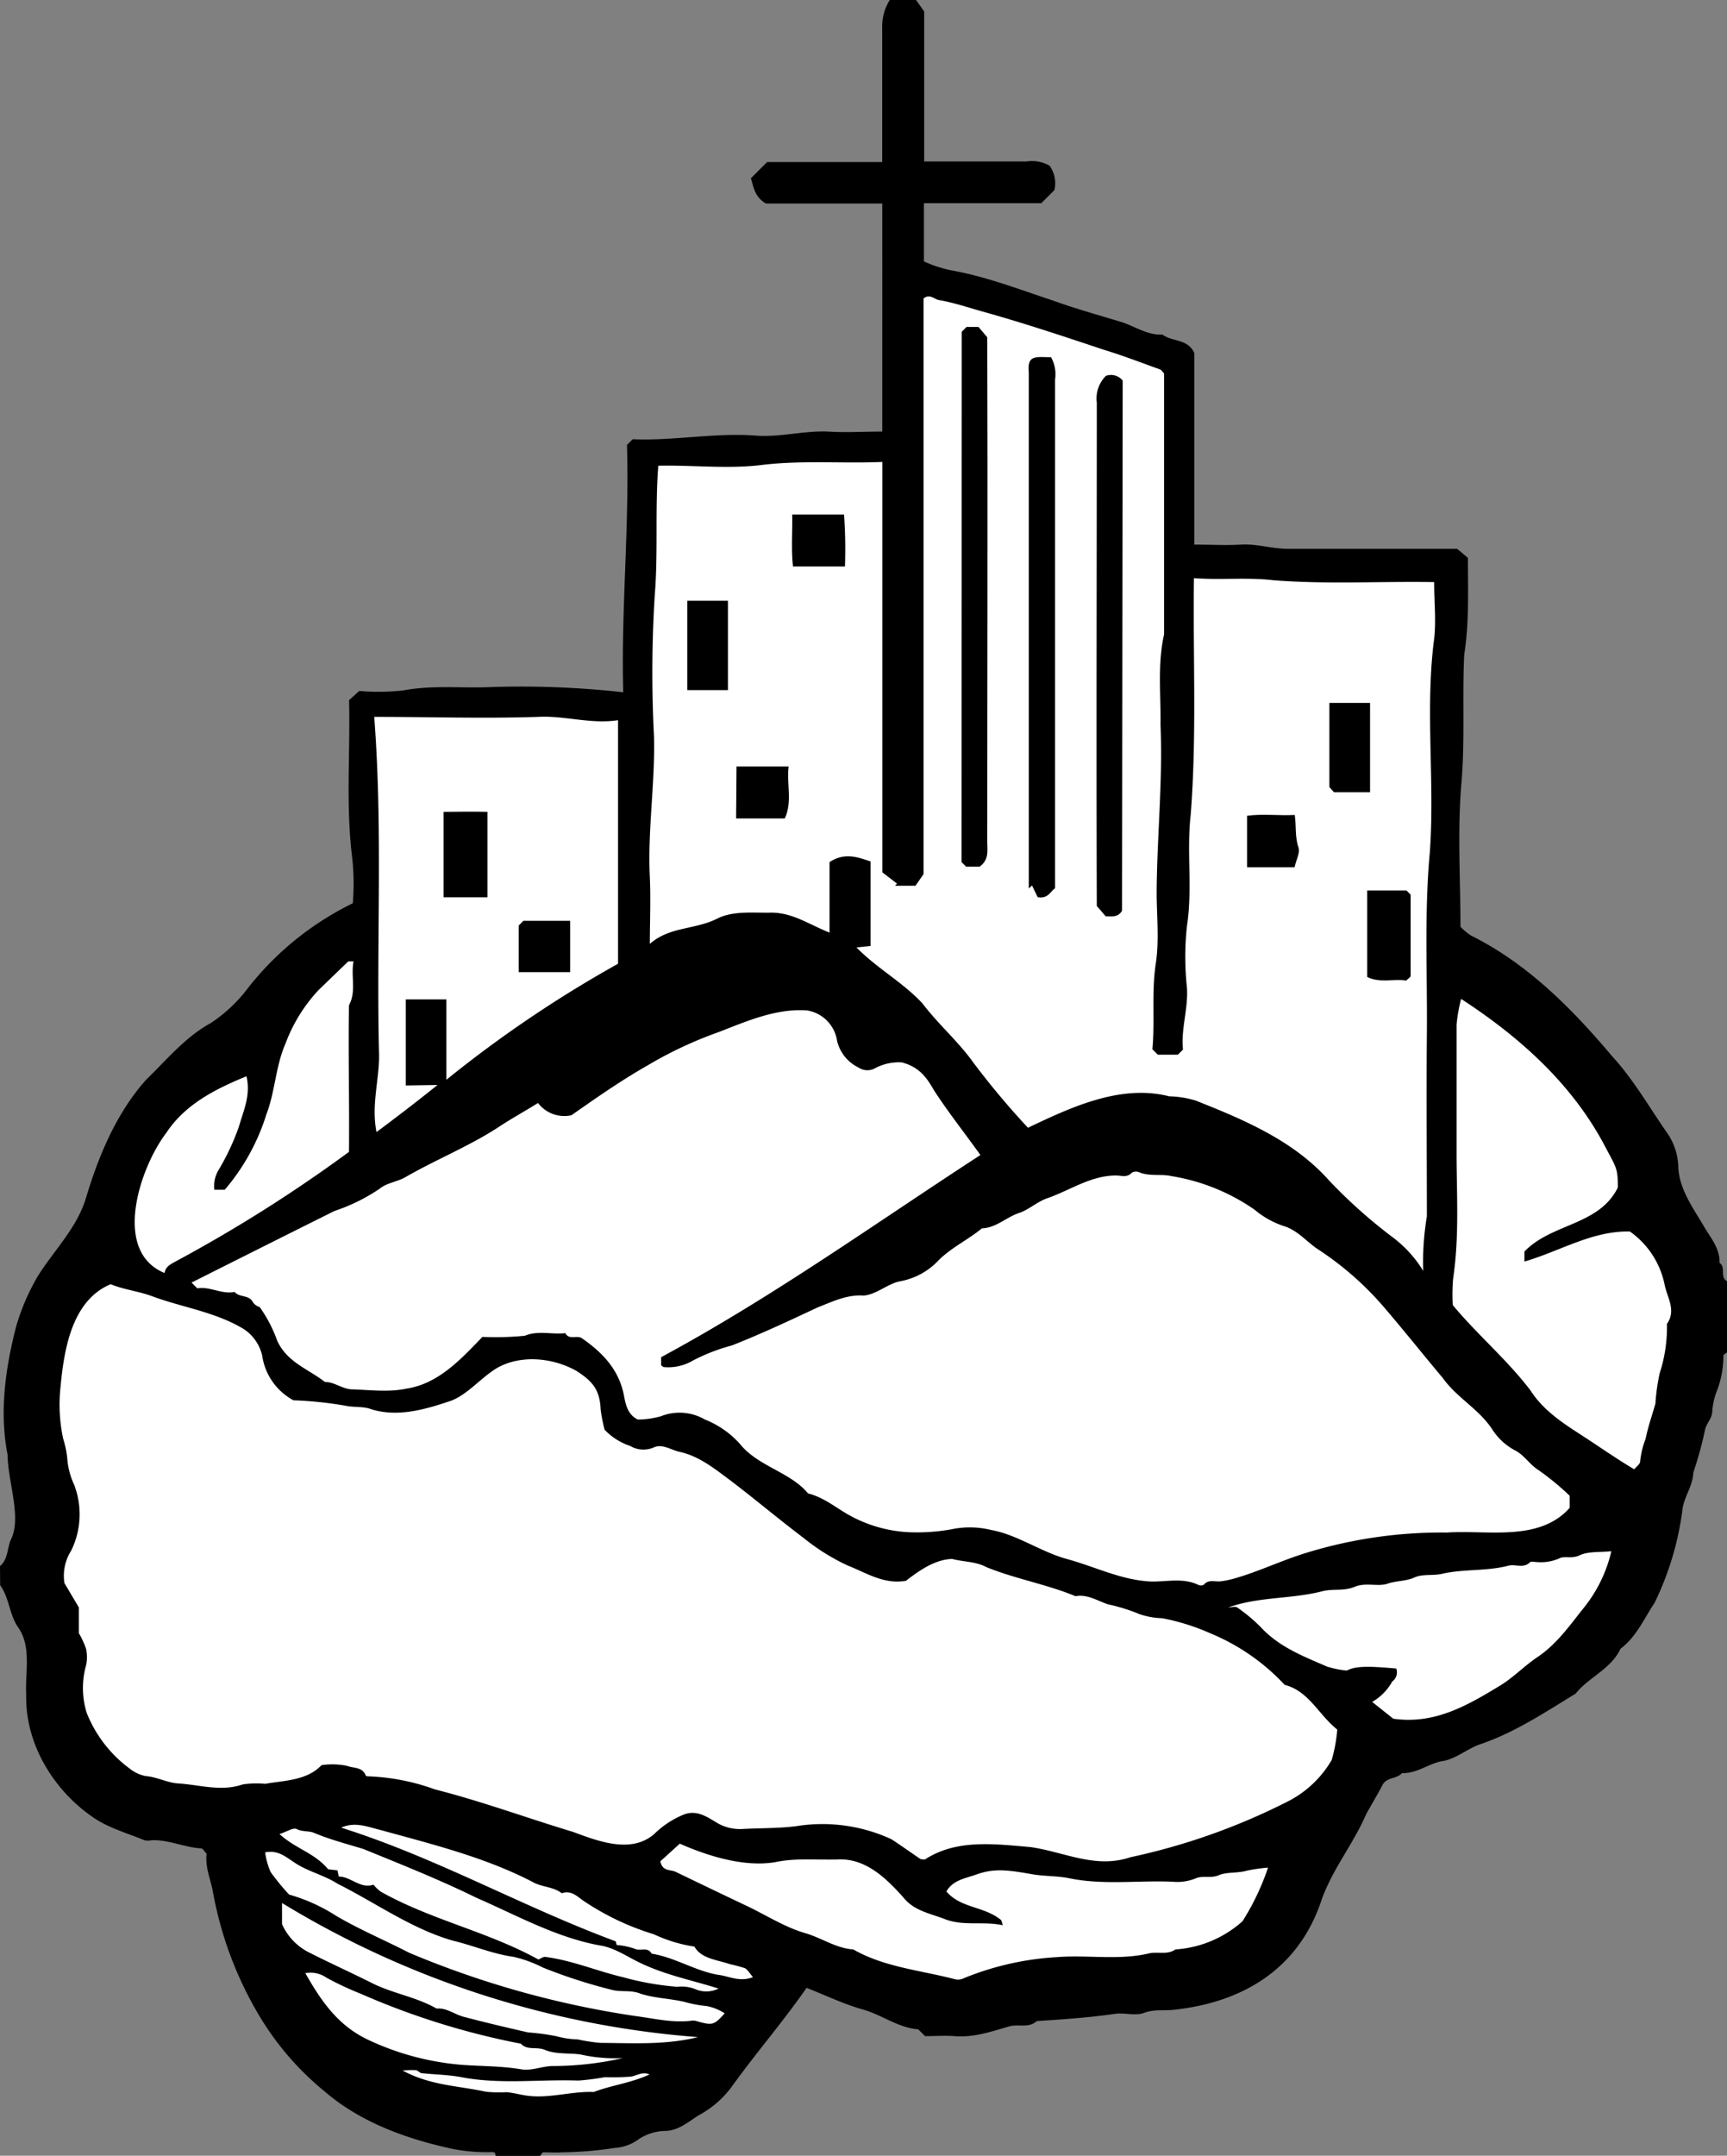
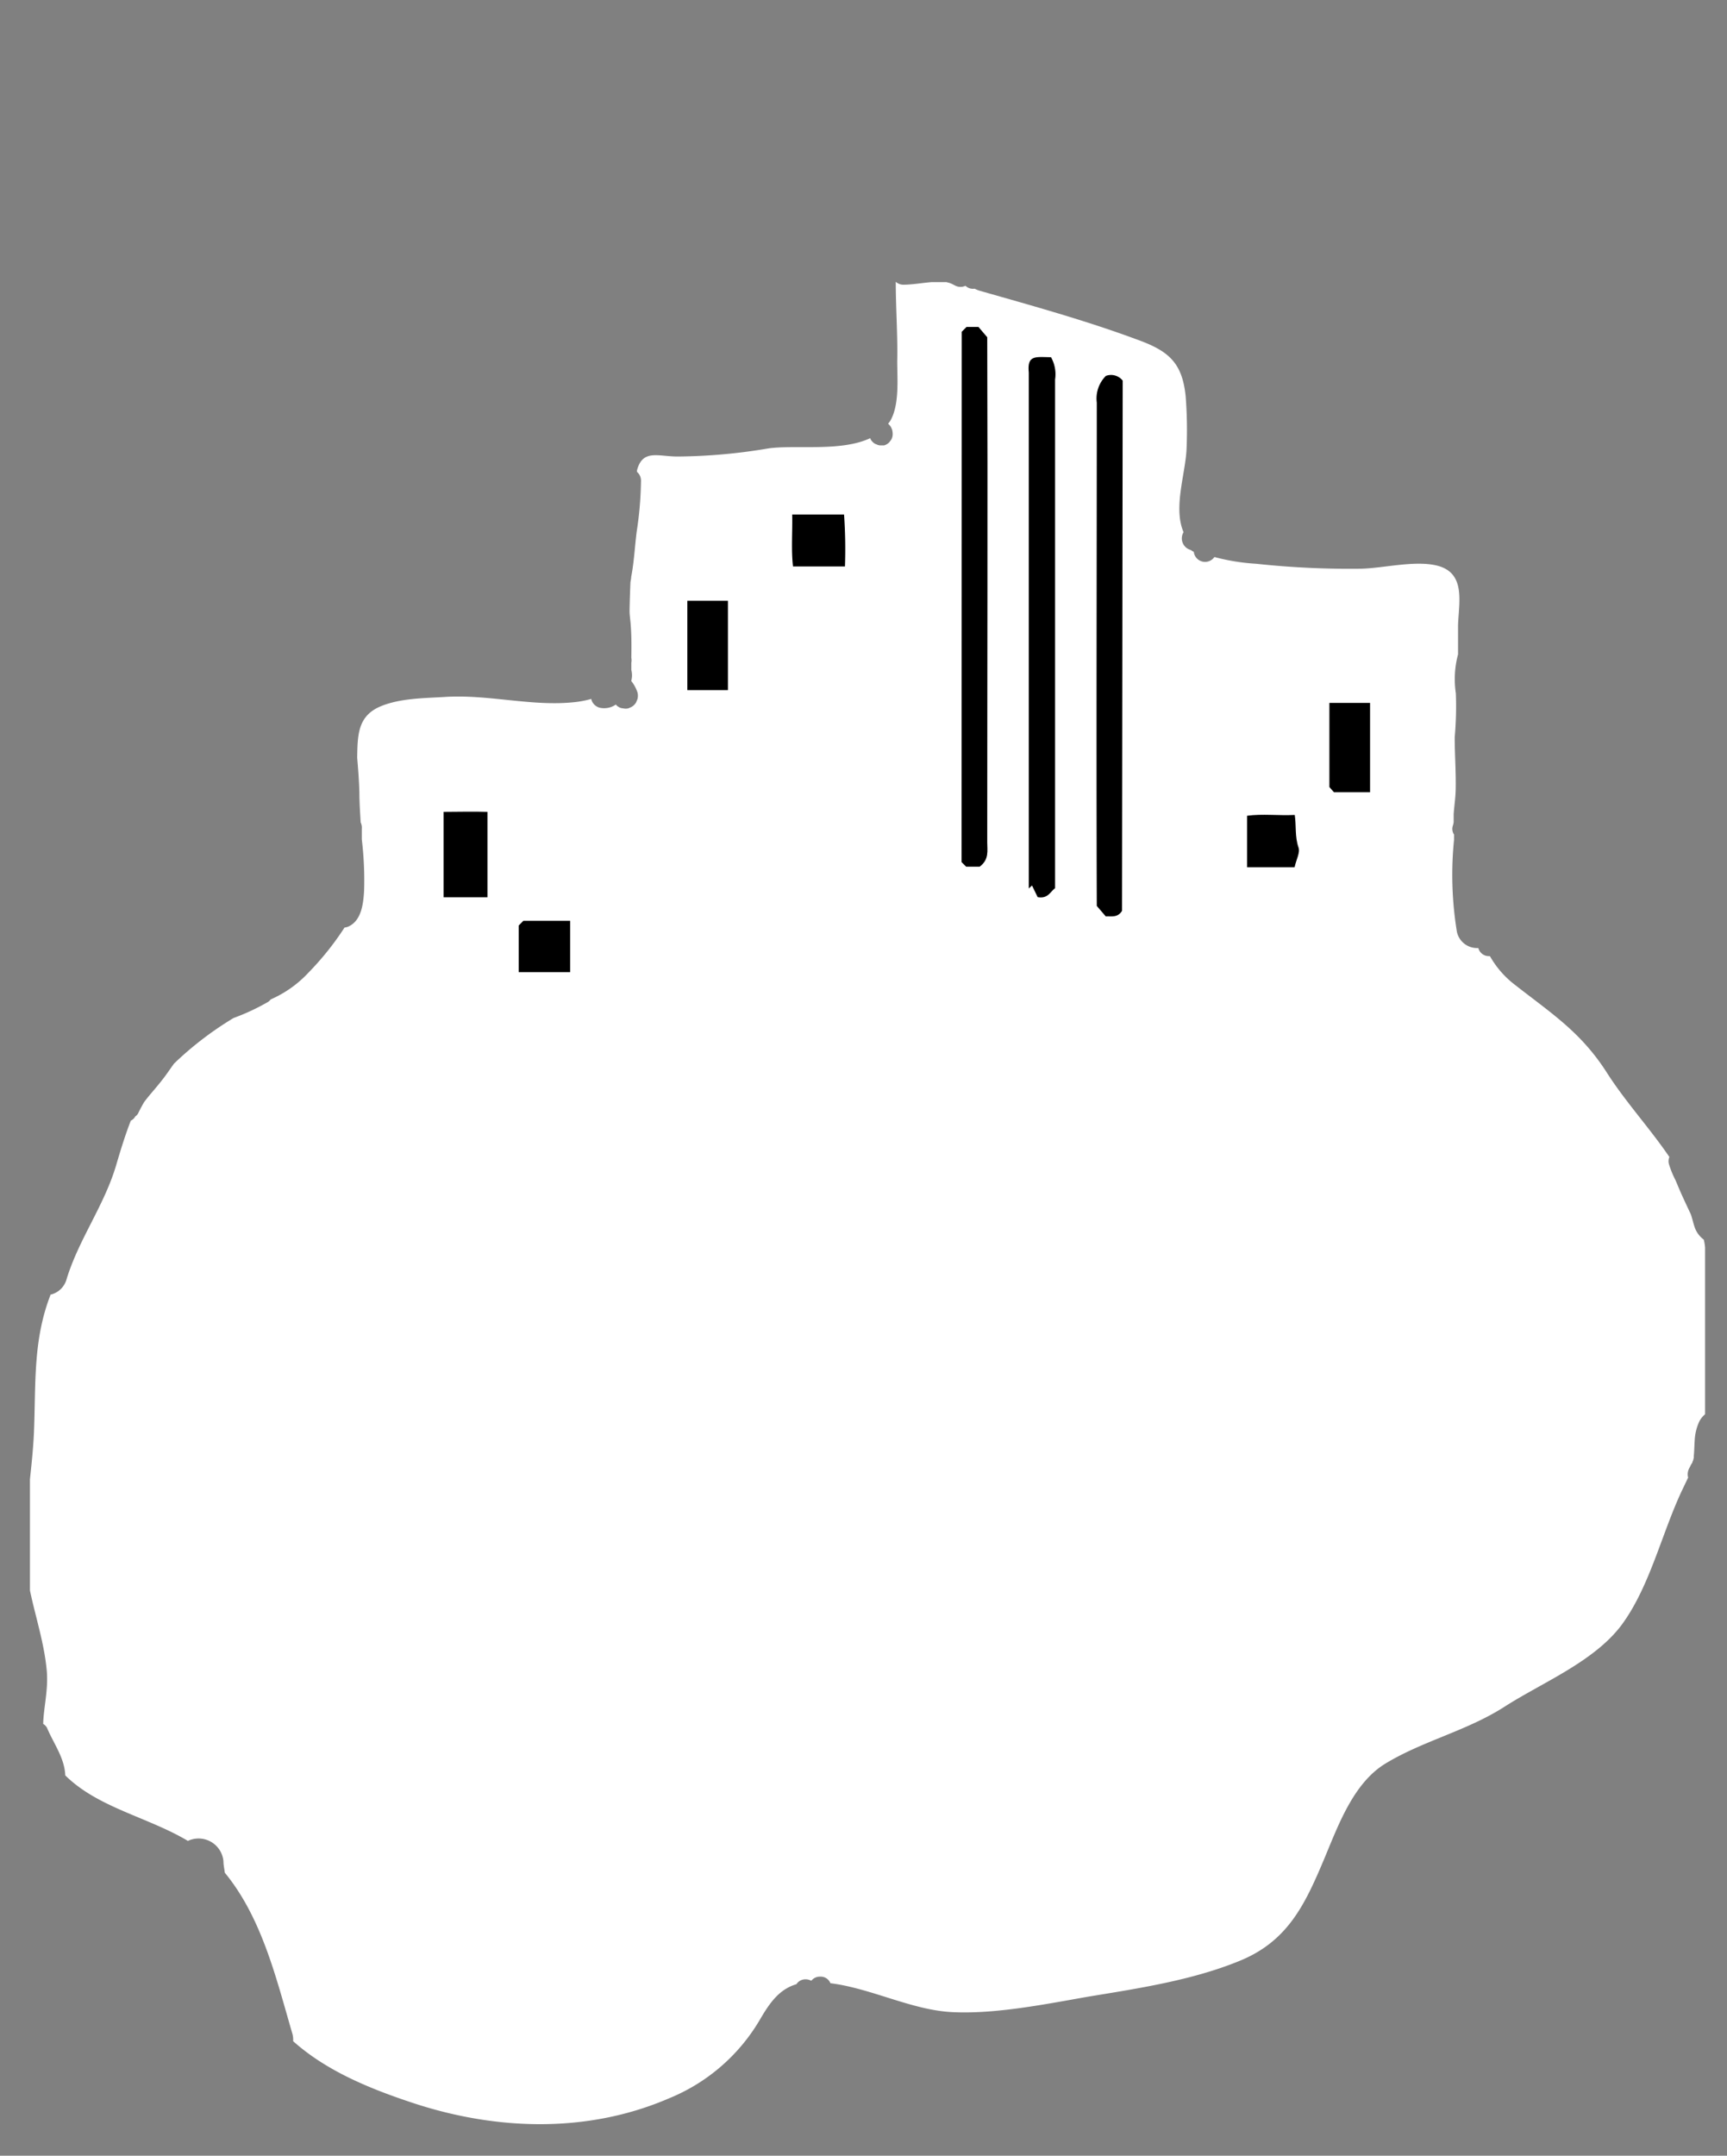
<svg xmlns="http://www.w3.org/2000/svg" viewBox="0 0 212.79 265.53">
  <rect x="0" y="0" width="212.79" height="265.53" fill="#808080" stroke="none" />
  <defs>
    <style>.cls-1{fill:#fff;}</style>
  </defs>
  <g id="Layer_2" data-name="Layer 2">
    <g id="Layer_7" data-name="Layer 7">
      <path class="cls-1" d="M209.93,152.69a3.21,3.21,0,0,1-1-1.22c-.27-.61-.37-1.26-.59-1.88,0,0-.13-.29-.05-.14l-.09-.16-.33-.71c-.21-.45-.42-.89-.62-1.34-.28-.61-.53-1.23-.79-1.84a12.11,12.11,0,0,1-.82-2,1.35,1.35,0,0,1,.05-.89c-2.4-3.53-5.38-6.76-7.68-10.35-3.18-5-6.83-7.32-11.29-10.81a11.64,11.64,0,0,1-3.14-3.58h-.1a1.33,1.33,0,0,1-1.33-1,2.53,2.53,0,0,1-2.64-2,43.38,43.38,0,0,1-.35-11.36.51.51,0,0,1,0-.13c0-.16,0-.32,0-.48a1.25,1.25,0,0,1-.14-1.12,2.59,2.59,0,0,0,.09-.4c0-.34,0-.67,0-1,.07-1,.23-2,.25-3,.05-2.16-.12-4.32-.12-6.47a42.5,42.5,0,0,0,.14-5.41,11.77,11.77,0,0,1,.27-4.8c0-1.2,0-2.4,0-3.6.1-2.84,1-6.49-2.66-7.35-2.73-.64-6.49.33-9.29.4a107.43,107.43,0,0,1-12.93-.61,25.77,25.77,0,0,1-5.14-.83,1.4,1.4,0,0,1-2.54-.64,1.38,1.38,0,0,1-.35-.22,1.48,1.48,0,0,1-.91-2.2c-1.33-3.1.32-7.38.38-10.52a53.64,53.64,0,0,0-.12-6.21c-.42-4.18-2.13-5.61-6-7-6.33-2.35-12.87-4.15-19.35-6a2.87,2.87,0,0,1-.62-.25h-.16a1.31,1.31,0,0,1-1-.37,1.43,1.43,0,0,1-1.32-.05l-.35-.18-.27-.11-.41-.11-.27,0-.28,0h-.42c-.28,0-.56,0-.84,0-1.17.09-2.32.31-3.49.32a1.41,1.41,0,0,1-.94-.36c0,3.27.25,6.53.18,9.81,0,2.16.29,5.3-.84,7.29-.09.14-.19.26-.28.39a1.56,1.56,0,0,1,.34.39h0c.06.12.11.24.16.36v0a3,3,0,0,1,.06.43v.08a1.34,1.34,0,0,1-.2.73l-.22.29a1.5,1.5,0,0,1-.64.38l-.39,0a1.06,1.06,0,0,1-.55-.13,1,1,0,0,1-.47-.3,1.08,1.08,0,0,1-.3-.46v0c-3.59,1.7-9.22.8-12.53,1.26a69,69,0,0,1-11.2,1c-2.43,0-4.3-.93-5,1.69a1.55,1.55,0,0,0,0,.21,1.39,1.39,0,0,1,.49,1.06,44,44,0,0,1-.53,6.28c-.24,1.88-.32,3.74-.68,5.6,0,.22-.06.43-.09.64-.05,1.17-.09,2.34-.11,3.51,0,.52.08,1,.13,1.6.12,1.39.11,2.8.09,4.21a1.47,1.47,0,0,1,0,.59v.91h0a2.66,2.66,0,0,1,.08.8,3.32,3.32,0,0,1-.09.55l.13.17a4.56,4.56,0,0,1,.63,1.22,1.54,1.54,0,0,1,0,.85l-.16.39a1.51,1.51,0,0,1-.58.57l-.38.17a1.39,1.39,0,0,1-.64,0,1.16,1.16,0,0,1-.6-.2,1.1,1.1,0,0,1-.3-.27,2.52,2.52,0,0,1-2,.39,1.48,1.48,0,0,1-.87-.66,1.35,1.35,0,0,1-.16-.42,12.06,12.06,0,0,1-2.1.4c-5.26.56-10.63-1-16-.64C52.25,86,49.3,86,46.9,87c-2.83,1.19-2.84,3.52-2.89,6.33.12,1.42.23,2.84.27,4.27,0,1.25.09,2.47.16,3.7a1.48,1.48,0,0,1,.14.78c0,.18,0,.35,0,.53s0,.51,0,.78a42.2,42.2,0,0,1,.28,6.36c-.09,1.49-.3,3.55-1.82,4.32a1.61,1.61,0,0,1-.59.18A35.68,35.68,0,0,1,38,119.81a14,14,0,0,1-4.64,3.29,2.06,2.06,0,0,1-.3.29,26.88,26.88,0,0,1-4.28,2A41.31,41.31,0,0,0,21.45,131c-.52.71-1,1.45-1.56,2.14-.7.9-1.47,1.72-2.14,2.62-.25.43-.48.86-.7,1.31a1,1,0,0,1-.38.44,1.16,1.16,0,0,1-.55.52c-.66,1.69-1.22,3.49-1.79,5.43-1.46,5-4.61,9.15-6.12,14.08a2.68,2.68,0,0,1-2,1.93.13.13,0,0,0,0,.06C4.09,165,4.41,170.3,4.2,176c-.07,2.07-.29,4.14-.51,6.21v13.69c.69,3.29,1.76,6.48,2.07,9.87.21,2.36-.38,4.49-.44,6.57a1.27,1.27,0,0,1,.47.48c.8,1.91,2.18,3.73,2.25,5.86,4.05,4,10.19,5.13,15.11,8.07a3.08,3.08,0,0,1,4.38,2.48c0,.48.12,1,.17,1.44,4.6,5.59,6.35,13.09,8.34,19.88a2.8,2.8,0,0,1,.08.87c4.16,3.72,9.56,5.89,14.79,7.62,10.22,3.37,21.47,3.76,31.52-.58a23.08,23.08,0,0,0,11.27-9.81c1.17-2,2.35-3.64,4.43-4.25a1.32,1.32,0,0,1,1.16-.6,1.39,1.39,0,0,1,.67.18,1.35,1.35,0,0,1,1.1-.51,1.29,1.29,0,0,1,1.26.81c5.05.63,10,3.31,15,3.56,5.34.27,11.6-1,16.86-1.92,6.09-1,12.68-2,18.45-4.35,6-2.4,8.13-6.91,10.5-12.53,1.72-4.09,3.59-9.41,7.6-11.83,4.64-2.81,10-4,14.67-7s11.21-5.61,14.55-10.26,4.79-11,7.24-16.25L208,182a1.6,1.6,0,0,1,.23-1.31,1.85,1.85,0,0,1,.23-.44s0,0,0,0l.07-.12c0-.12.05-.17.06-.17s.07-.26.1-.39,0-.08,0-.15c.07-.65.07-1.31.12-2a6.21,6.21,0,0,1,.58-2.36,2.91,2.91,0,0,1,.7-.86V153.68C210.07,153.35,210,153,209.93,152.69Z" />
    </g>
    <g id="logo_simplified">
-       <path d="M0,192.9c1-.85.88-2.17,1.33-3.24,1.38-2.69-.36-7.11-.4-10.5C-.1,173.9.67,168.51,2,163.35a27.27,27.27,0,0,1,2.61-6.08c2-3.24,4.89-6,6-9.77,1.56-5.19,3.75-10.43,7.4-14.51,2.55-2.47,4.84-5.28,8-7a18.54,18.54,0,0,0,4.32-4,37,37,0,0,1,13.14-10.73,29.47,29.47,0,0,0-.06-5.48c-.83-6.53-.24-13-.4-19.54l1.25-1.13a28.61,28.61,0,0,0,5.39-.06c3.34-.64,6.67-.32,10-.39a113.17,113.17,0,0,1,17.14.61c-.28-10.18.77-20.29.46-30.46l.71-.71c4.93.22,9.91-.8,15-.46,3,.28,6-.61,9.06-.48,2.2.14,4.43,0,6.69,0V25.07H94.38c-1.45-.83-1.54-2.14-1.86-3.11l2-2h14.18c0-5.5,0-10.93,0-16.41A6.17,6.17,0,0,1,109.63,0h3.24l1,1.41V19.89H126.5a4.34,4.34,0,0,1,2.82.52,3.69,3.69,0,0,1,.6,3l-1.62,1.62H113.84v7.17a15.45,15.45,0,0,0,3.53,1.13c4.21.76,8.28,2.34,12.34,3.68,2.76,1,5.58,1.78,8.38,2.63,1.7.52,3.25,1.67,5.14,1.57,1.19.91,3.12.49,3.93,2.28V67.08c2,0,3.87.12,5.77,0s3.86.53,5.83.52c7,0,14,0,20.78,0l1.33,1.12c0,4.09.16,8-.46,11.94-.25,5.25.11,10.5-.34,15.78-.51,5.87-.12,11.83-.12,17.71a7.1,7.1,0,0,0,1.29,1.08c6.95,3.45,12.45,9,17.37,14.84,2.63,2.85,4.56,6.25,6.77,9.43a7.65,7.65,0,0,1,1.41,4.28c.13,2.73,1.82,5,3.14,7.25.82,1.43,2,2.71,1.94,4.52.83.54,0,1.77.92,2.25v8.79c-.15.13-.44.25-.44.37a12.08,12.08,0,0,1-.86,4.5,8.5,8.5,0,0,0-.51,2.32c0,.95-.79,1.6-.91,2.4a45.9,45.9,0,0,1-1.43,5.2c-.06,1.74-1.2,3-1.36,4.74a36.88,36.88,0,0,1-3.41,11.3c-1.3,1.94-2.24,4.2-4.2,5.66-1.17,2.51-3.89,3.48-5.53,5.53-3.79,2.31-7.48,4.78-11.74,6.23-1.61.55-3,1.81-4.66,2.08s-3.15,1.55-5,1.48c-.64.75-1.89.47-2.4,1.47-.63,1.21-1.34,2.37-2,3.57-1.64,3.78-4.18,6.8-5.53,10.65-2.86,8.57-9.83,12.54-18.07,13.45-1.25.16-2.48-.09-3.77.39-1,.39-2.28,0-3.43.1-3.24.48-6.51.7-9.79.91-1,.92-2.27.33-3.41.66-2.17.63-4.34,1.39-6.68,1.2-1.23-.09-2.46,0-3.68,0l-.84-.84c-2.49-.19-4.48-1.79-6.84-2.45s-4.5-1.71-6.92-2.66c-2.77,4-6.11,7.88-9,11.87a12.27,12.27,0,0,1-4.15,3.75c-1.3.76-2.36,1.83-4.06,2a6.15,6.15,0,0,0-3.44,1,5.55,5.55,0,0,1-3,1.1,46.57,46.57,0,0,1-6.49.54c-.77.05-1.54,0-2.31,0-.13,0-.24.29-.37.44H61.06c0-.64-.49-.44-.83-.46a21.8,21.8,0,0,1-4.45-.4c-5.66-1.22-11.35-3.26-15.78-7.08a35.57,35.57,0,0,1-8.07-9.35,45.52,45.52,0,0,1-5.73-15.43c-.32-1.51-.94-2.94-.74-4.5-.25-.25-.45-.64-.68-.66-2.06-.11-4-1.09-6.08-1a2.29,2.29,0,0,1-.91,0c-2.1-.88-4.35-1.48-6.24-2.77-4.89-3.3-8.45-9.05-8.32-15.1-.16-2.77.7-5.95-1-8.36-1.09-1.57-1.08-3.63-2.21-5.18ZM113.44,229c.13,0,.41.09.58,0,3.9-2.5,8.56-1.86,12.94-1.49,4.22.6,8,2.71,12.33,1.25A79.39,79.39,0,0,0,158.46,222a13.16,13.16,0,0,0,5.62-5.21,18.87,18.87,0,0,0,.69-3.75c-2.33-1.86-3.49-4.74-6.48-5.51a26.12,26.12,0,0,0-9.16-6.35,27,27,0,0,0-5.94-1.86,9.28,9.28,0,0,1-2.78-.5,22.39,22.39,0,0,0-3.89-1.21c-1.28-.42-2.52-1.27-4-1-3.57-1.48-7.43-2.13-11-3.59-1.31-.7-2.81-.63-4.21-1-2.16.07-4.11,1.48-5.68,2.69-2.73.49-4.92-1-7.16-1.87a26,26,0,0,1-5.5-3.44c-3-2.26-5.9-4.71-8.91-7-2-1.48-3.9-3.05-6.36-3.58-1-.22-2.06-1-3.11-.55a3.19,3.19,0,0,1-2.93-.16,7.79,7.79,0,0,1-3.16-2,18,18,0,0,1-.49-2.5c-.11-2.36-.91-3.43-3-4.76-2.89-1.62-6.78-2-9.68-.4-2,1.16-3.61,3.24-5.71,4.07-3.14,1.06-6.55,2.09-9.88,1.06-1-.39-2.14-.19-3.26-.45a47.43,47.43,0,0,0-6.32-.65A7.46,7.46,0,0,1,32.31,167a5.31,5.31,0,0,0-2.66-3.52c-3.43-1.94-7.3-2.48-10.91-3.82-1.66-.62-3.5-.81-5.1-1.48-4.81,2-5.76,8.1-6.19,12.73a20,20,0,0,0,.33,6.29,11.86,11.86,0,0,1,.54,2.8,9.38,9.38,0,0,0,.82,2.89A10.17,10.17,0,0,1,8.77,191a5.77,5.77,0,0,0-.83,4l1.78,3v3.17a10.32,10.32,0,0,1,.89,1.94,4.84,4.84,0,0,1,0,2,10.33,10.33,0,0,0,.08,5.89A15.77,15.77,0,0,0,16,217.86a4.55,4.55,0,0,0,1.92.9c1.41.11,2.68.82,4,.91,2.68.16,5.3,1.05,8,.12a11.37,11.37,0,0,1,2.75-.07c2.41-.43,5.11-.38,6.95-2.3a8.93,8.93,0,0,1,3.15.09c.75.3,1.9.11,2.29,1.18,0,.05.12.08.15.1a26.87,26.87,0,0,1,8.39,1.62c5.76,1.46,11.32,3.52,17,5.23,3.13,1.16,7.17,2.72,10,.27a11.3,11.3,0,0,1,3.59-2.38c1.56-.65,2.86.21,4,.9a5.55,5.55,0,0,0,3.36.85c2.17-.12,4.33-.06,6.53-.34a20.32,20.32,0,0,1,11.75,1.6C111,227.3,112.15,228.13,113.44,229ZM66.29,135.86c-1.71,1.07-3.23,1.89-4.68,2.85-3.7,2.45-7.87,4.09-11.72,6.32-1,.55-2.24.67-3.1,1.38a22.46,22.46,0,0,1-5.58,2.75q-8.82,4.4-17.61,8.82l.71.71c1.54-.27,3,.77,4.6.44.58.72,1.77.31,2.27,1.29A1.56,1.56,0,0,0,32,161a16.92,16.92,0,0,1,2.16,4.15c1.23,2.67,3.84,3.48,5.87,5.07,1.2,0,2.16.88,3.32.91,2.23.07,4.54.38,6.68-.08,3.94-.57,6.74-3.6,9.41-6.38a36.34,36.34,0,0,0,5.22-.14c1.62-.68,3.31-.13,5-.32.47.9,1.42.19,2.06.64,2.54,1.77,4.56,3.86,5.17,7.09.2,1.08.47,2.33,1.7,2.91a10.74,10.74,0,0,0,2.83-.4,6.21,6.21,0,0,1,5.42.39,11.56,11.56,0,0,1,4.32,3c2.18,2.76,6.24,3.48,8.4,6.11,1.88.47,3.25,1.62,4.88,2.57a16.82,16.82,0,0,0,7.87,2.22,24.15,24.15,0,0,0,4.92-.37,10.92,10.92,0,0,1,4.79.06c3.32.59,6.15,2.68,9.37,3.58,3.49.94,6.77,2.63,10.42,2.79,1.94.05,3.94-.49,5.83.41a.77.77,0,0,0,.67,0c.61-.74,1.42-.33,2.14-.44a11.23,11.23,0,0,0,1.49-.3c3.1-.86,6-2.29,9.08-3.22a56.6,56.6,0,0,1,17.24-2.48c5-.35,11.39,1.19,15.15-3.05v-1.48a33.5,33.5,0,0,0-3.77-3.11c-1.13-.69-1.82-1.88-2.91-2.45a7.52,7.52,0,0,1-2.82-2.55c-1.67-2.59-4.38-3.92-6.14-6.4-2.36-2.8-4.63-5.66-7-8.43a38.35,38.35,0,0,0-8.27-7.35c-1.42-.9-2.45-2.27-4.13-2.87a10.88,10.88,0,0,1-3.78-2.07,24.88,24.88,0,0,0-10.28-4.15c-1.28-.29-2.68.08-4-.49a1,1,0,0,0-.86.08c-.58.65-1.31.33-1.95.34-3.06,0-5.59,1.78-8.34,2.76-1.34.43-2.34,1.44-3.63,1.87-1.56.52-2.79,1.82-4.54,1.88-1.7,1.4-3.73,2.34-5.32,3.91a8.59,8.59,0,0,1-4.71,2.6c-1.53.26-3,1.67-4.56,1.77-2.07-.14-3.85.76-5.66,1.46-3.49,1.64-7,3.28-10.55,4.68a23.45,23.45,0,0,0-4.77,1.84,6,6,0,0,1-3.6.83c-.12,0-.24-.14-.36-.22v-1c13.68-7.37,26.31-16.43,39.34-24.9-1.92-2.69-3.88-5.15-5.68-7.91-.8-1.35-1.64-2.88-4-3.5a6.2,6.2,0,0,0-3.25.69,1.94,1.94,0,0,1-2.07-.05,4.93,4.93,0,0,1-2.66-3.29,4.46,4.46,0,0,0-3.69-3.75c-3.8-.28-7.43,1.32-10.91,2.67a49.52,49.52,0,0,0-8.73,4.09c-3.3,1.88-6.22,3.92-9.4,6.15A4.08,4.08,0,0,1,66.29,135.86ZM176.71,71.7c-6.8-.11-13.16.29-19.81-.23-3.28-.39-6.5,0-9.79-.26-.13,9.93.36,19.35-.4,29.15-.52,4.53.24,9.12-.46,13.69a35.28,35.28,0,0,0,0,7.62c.17,2.59-.76,5.08-.49,7.61l-.63.63h-2.47l-.67-.67c.33-3.45-.12-7,.42-10.57.46-3,.07-6.15.11-9.23.07-6.73.76-13.41.47-20.16.06-3.72-.39-7.46.44-11.14V46c-.18-.19-.32-.43-.51-.5-2.29-.82-4.57-1.71-6.86-2.4-4.88-1.63-9.77-3.26-14.72-4.65-1.87-.51-3.72-1.16-5.65-1.49-.6-.1-1.11-.82-1.89-.2v70.9l-1,1.44h-2.51l.23-.27-1.8-1.38V56.9c-5,.21-9.87-.23-14.85.37-4.17.52-8.55,0-12.76.09-.42,5.47,0,10.72-.44,16a154.11,154.11,0,0,0-.09,17.33c.15,5.81-.8,11.58-.51,17.39.12,2.77,0,5.36,0,8.18,2.5-2.19,5.6-1.7,8.42-3.17,1.87-.88,4.15-.66,6.19-.67,2.86-.13,4.91,1.42,7.53,2.45v-8.68c1.85-1.23,3.5-.61,5.06-.08v10.41l-1.74.18c2.57,2.61,5.63,4.23,8.11,6.87,1.94,2.57,4.47,4.74,6.31,7.34a98.86,98.86,0,0,0,6.71,8c5.31-2.53,11.42-5.4,17.41-3.87a12.08,12.08,0,0,1,3.25.52c6,2.38,12.1,4.94,16.49,9.9a63.73,63.73,0,0,0,7.76,6.92,14.79,14.79,0,0,1,3.79,4.16,34.35,34.35,0,0,1,.45-6.72c0-7.48-.07-15,0-22.43s-.33-15,.37-22.48c.61-8.54-.56-17.16.46-25.71C177,76.83,176.71,74.32,176.71,71.7ZM50,133.7V123.1h5V133a149.14,149.14,0,0,1,21.15-14.29v-30c-3.38.52-6.57-.59-9.85-.41-6.78.22-13.33,0-20.19,0,1.06,13.76.27,27.34.58,41.09.17,3.28-1,6.51-.3,10.05,2.57-1.91,4.9-3.7,7.52-5.8Zm129,27.05c3,3.62,6.73,6.76,9.58,10.52,1.52,2.37,3.83,3.92,6.08,5.37s4.31,2.92,6.7,4.34c.25-.32.75-.66.73-1a10.64,10.64,0,0,1,.67-2.75c.29-1.47.81-2.91,1.21-4.35a25.24,25.24,0,0,1,.52-3.72,18.22,18.22,0,0,0,.9-6.09c1.19-1.69,0-3.3-.29-4.85a10.6,10.6,0,0,0-4.27-6.53c-4.64-.11-8.6,2.42-13,3.7v-1.23c3.36-3.51,9.2-3.19,11.51-7.89,0-2.47-.17-2.38-1.76-5.41-4.05-7.52-10.47-13.22-17.55-17.82a19.9,19.9,0,0,0-.56,3.16c0,5.24,0,10.48,0,15.72s.35,10.37-.42,15.53A22.37,22.37,0,0,0,179,160.75ZM81.36,229.27c.27,1.26,1.23,1,1.85,1.27q4.44,2.15,8.87,4.25c2.38,1.14,4.66,2.61,7.16,3.33,2,.58,3.77,1.86,5.9,2,3.84,2.2,8.35,2.57,12.57,3.68a1.61,1.61,0,0,0,1.08-.15,35.58,35.58,0,0,1,11.4-2.58c3.78-.31,7.6.42,11.37-.46,1.06-.25,2.26.22,3.27-.49a13.75,13.75,0,0,0,8.26-3.47,30.36,30.36,0,0,0,3.15-6.61,21.17,21.17,0,0,0-2.62.38c-1.15.33-2.48.14-3.46.56s-2,0-2.84.39a6.07,6.07,0,0,1-2.83.41c-4.25-.19-8.52.44-12.76-.43-1.52-.31-3.12-.23-4.65-.51-3.15-.56-4.69-.69-6.78.05-1.32.48-2.88.66-3.69,2.09,1.77,2.07,4.54,1.79,6.65,3.45.18.1.2.47.3.71-2.43-.53-4.74.14-7.08-.73-1.8-.72-3.8-1-5.14-2.66-2.16-2.42-4.73-4.93-8.2-4.71-2.56.07-5.1-.21-7.69.34-3.78.61-8.21-.75-11.69-2.29Zm70-31.28c.36,0,.84-.15,1.07,0a20.1,20.1,0,0,1,2.92,2.44c2.25,2.44,5.24,3.58,8.16,4.85a12,12,0,0,0,2.43.49c1.06-.53,2.37-.59,6.1-.25a1.39,1.39,0,0,1-.49,1.59,6.58,6.58,0,0,1-2.48,2.52l2.6,2.07c5.15.74,9.22-1.68,13.36-4.2,1.56-1,2.87-2.36,4.39-3.38,2.44-1.63,4.05-4,5.79-6.16a17.33,17.33,0,0,0,3.33-6.89c-1.47.15-2.84,0-3.9.5s-1.85,0-2.6.42a5.65,5.65,0,0,1-2.61.42c-.3,0-.74-.12-.89,0-.79.81-1.75.25-2.61.42-2.66.72-5.5.41-8.15,1-1.19.3-2.46,0-3.49.47s-2.26.4-3.37.78-2.66-.19-4,.37-2.59.22-3.92.53C159.11,197,155.14,196.63,151.33,198ZM43.56,118.42c-.5,0-.61,0-.65,0l-3.64,3.51a19.71,19.71,0,0,0-4.1,6.63c-1.22,2.78-1.27,5.92-2.36,8.74a26.32,26.32,0,0,1-5.11,9.24H26.41A3.84,3.84,0,0,1,27,144a29.33,29.33,0,0,0,2.44-5.24c.54-1.93,1.48-3.82.93-6.19-3.86,1.57-7.61,3.49-9.9,7-3.16,4.12-6.75,14.53-.2,17.23.15-.76.61-1,1.27-1.37A179.75,179.75,0,0,0,43,141.88c.06-6.21-.1-12.14,0-18.06C43.94,122.07,43.2,120.27,43.56,118.42ZM32.67,228.16a9.18,9.18,0,0,0,.67,2.42,29.19,29.19,0,0,0,2.28,2.78,21.67,21.67,0,0,1,5.8,2.62c2.9,1.71,6,3,9,4.55a115.09,115.09,0,0,0,27.92,7.8c2.29.3,4.6.88,7,.55a1.84,1.84,0,0,1,.64.11c1.8.5,2,.46,3.31-1a6.21,6.21,0,0,0-2.18-.89,15.87,15.87,0,0,1-2.81-.53c-1.76-.41-3.68-.45-5.38-1-1.17-.49-2.39-.17-3.51-.47a64.39,64.39,0,0,1-8.54-2.76,15.45,15.45,0,0,0-3.6-1.31c-2.6-.36-5-1.41-7.5-2-5.05-1.45-9.5-4.66-14.17-7-1.76-1.13-3.84-1.53-5.56-2.78C35.14,228.68,34.24,227.86,32.67,228.16Zm33.67,13.2c.33-.13.62-.37.85-.32,3.33.43,6.34,1.74,9.58,2.5a35.19,35.19,0,0,0,6.67,1.18,4.65,4.65,0,0,1,2.4.36,3.44,3.44,0,0,0,2.7-.14c-3.49-1.1-6.75-1.7-10-3.33-1.53-.77-3-1.76-4.72-2-5.36-1-10.17-3.7-15.13-5.86-4.52-2.22-9.25-4.1-13.91-6-2.05-.63-4.12-1.16-6.11-2-.65-.26-1.4-.1-2.12-.46-.42-.21-1.21.33-2.11.62,2.07,1.87,4.27,2.28,6,4.34l1.14.13.16.76c1.5,0,2.65,1.56,4.28,1a4.72,4.72,0,0,0,.89.86C53.11,236.49,60.1,237.91,66.34,241.36ZM86,250.92A115.28,115.28,0,0,1,34.75,234.4V237a7.15,7.15,0,0,0,3.41,3.53c2.54,1.29,5.14,2.46,7.69,3.74s5.45,1.7,7.94,3.13c1.23-.1,2.18.69,3.28,1,2.65.7,5.32,1.33,8,1.94a28.29,28.29,0,0,1,3.49.47,10.93,10.93,0,0,0,2.61.39,22.73,22.73,0,0,0,2.81.43C78,251.65,82,251.91,86,250.92Zm-9.21,2.58a19.17,19.17,0,0,1-5.29-.45c-1.48-.19-3.08,0-4.39-.57-1-.41-2.13.11-2.93-.75A92.73,92.73,0,0,1,44.5,245.6a38.42,38.42,0,0,1-4.27-2,3.45,3.45,0,0,0-2.61-.56c2.08,3.66,4.19,6.65,8.09,8.37A33.3,33.3,0,0,0,57,254.34c2.4.17,4.81.14,7.2.54,1.35.23,2.66-.42,4-.4A39.48,39.48,0,0,0,76.76,253.5Zm16-9.95c-.4-.45-.65-.93-1-1.12a18.3,18.3,0,0,0-1.87-.5c-1.63-.56-3.5-.66-4.36-2.16a18.24,18.24,0,0,1-5-1.52A32.23,32.23,0,0,1,72,234.2c-.79-.51-1.58-1.44-2.78-1-1.06-.83-2.46-.74-3.59-1.39-5.89-3.06-12.44-4.66-18.81-6.42-1.48-.35-3.07-1.05-4.78-.27,11.67,3.67,22.34,9.75,33.82,14l.12.45a8.94,8.94,0,0,1,2.24.47c.68.34,1.6-.29,2.07.6,2.85.45,5.32,2.1,8.15,2.6C89.77,243.38,91.06,244.17,92.73,243.55Zm-12.7,12c-.86-.44-1.55.08-2.33.23a26.45,26.45,0,0,1-3.22.07,31,31,0,0,1-3.28.42c-4.79-.17-9.6.5-14.38-.41-1.6-.31-3.26-.32-4.89-.5-.26,0-.49-.34-.76-.37a9.74,9.74,0,0,0-1.62.05c3.48,1.85,6.63,1.83,10.29,2.61a16.32,16.32,0,0,0,2.53.05c.87.08,1.72.33,2.59.44,2.73.35,5.4-.57,8.13-.46C75.32,256.85,77.79,256.56,80,255.53Z" />
      <path d="M118.5,40.86l.59-.59h1.47l1.08,1.27c.07,20.73,0,41.48,0,62.21,0,1,.26,2.12-.93,3h-1.67l-.56-.56Z" />
      <path d="M130,109.41c-.59.4-.86,1.33-2.15,1.09l-.69-1.43-.4.36V45.88c-.21-2.18.81-1.9,2.74-1.88a4.28,4.28,0,0,1,.5,2.75Z" />
      <path d="M138.25,112.19c-.55.88-1.29.64-2,.69l-1.11-1.29c-.07-20.65,0-41.32,0-62a3.93,3.93,0,0,1,1.12-3.29,1.83,1.83,0,0,1,2.07.58Z" />
-       <path d="M168.46,120.33V109.68h4.83l.52.52c0,3.31,0,6.64,0,10,0,.17-.3.33-.55.58C171.72,120.53,170,121.13,168.46,120.33Z" />
      <path d="M84.69,85v-11h5c0,3.57,0,7.22,0,11Z" />
      <path d="M168.81,86.58v11h-4.45l-.56-.63V86.58Z" />
      <path d="M97.61,63.38H104a61.55,61.55,0,0,1,.11,6.39h-6.4C97.47,67.75,97.66,65.45,97.61,63.38Z" />
-       <path d="M90.75,94.41h6.42c-.27,2.14.49,4.32-.47,6.4h-6Z" />
+       <path d="M90.75,94.41h6.42h-6Z" />
      <path d="M159.51,106.82h-5.85v-6.34c1.89-.26,3.85,0,5.87-.1.2,1.33,0,2.66.46,4C160.22,105,159.72,105.86,159.51,106.82Z" />
      <path d="M60.06,110.52h-5.4V100c1.75,0,3.57-.06,5.4,0Z" />
      <path d="M63.91,114l.57-.58h5.77v6.32H63.91Z" />
    </g>
  </g>
</svg>